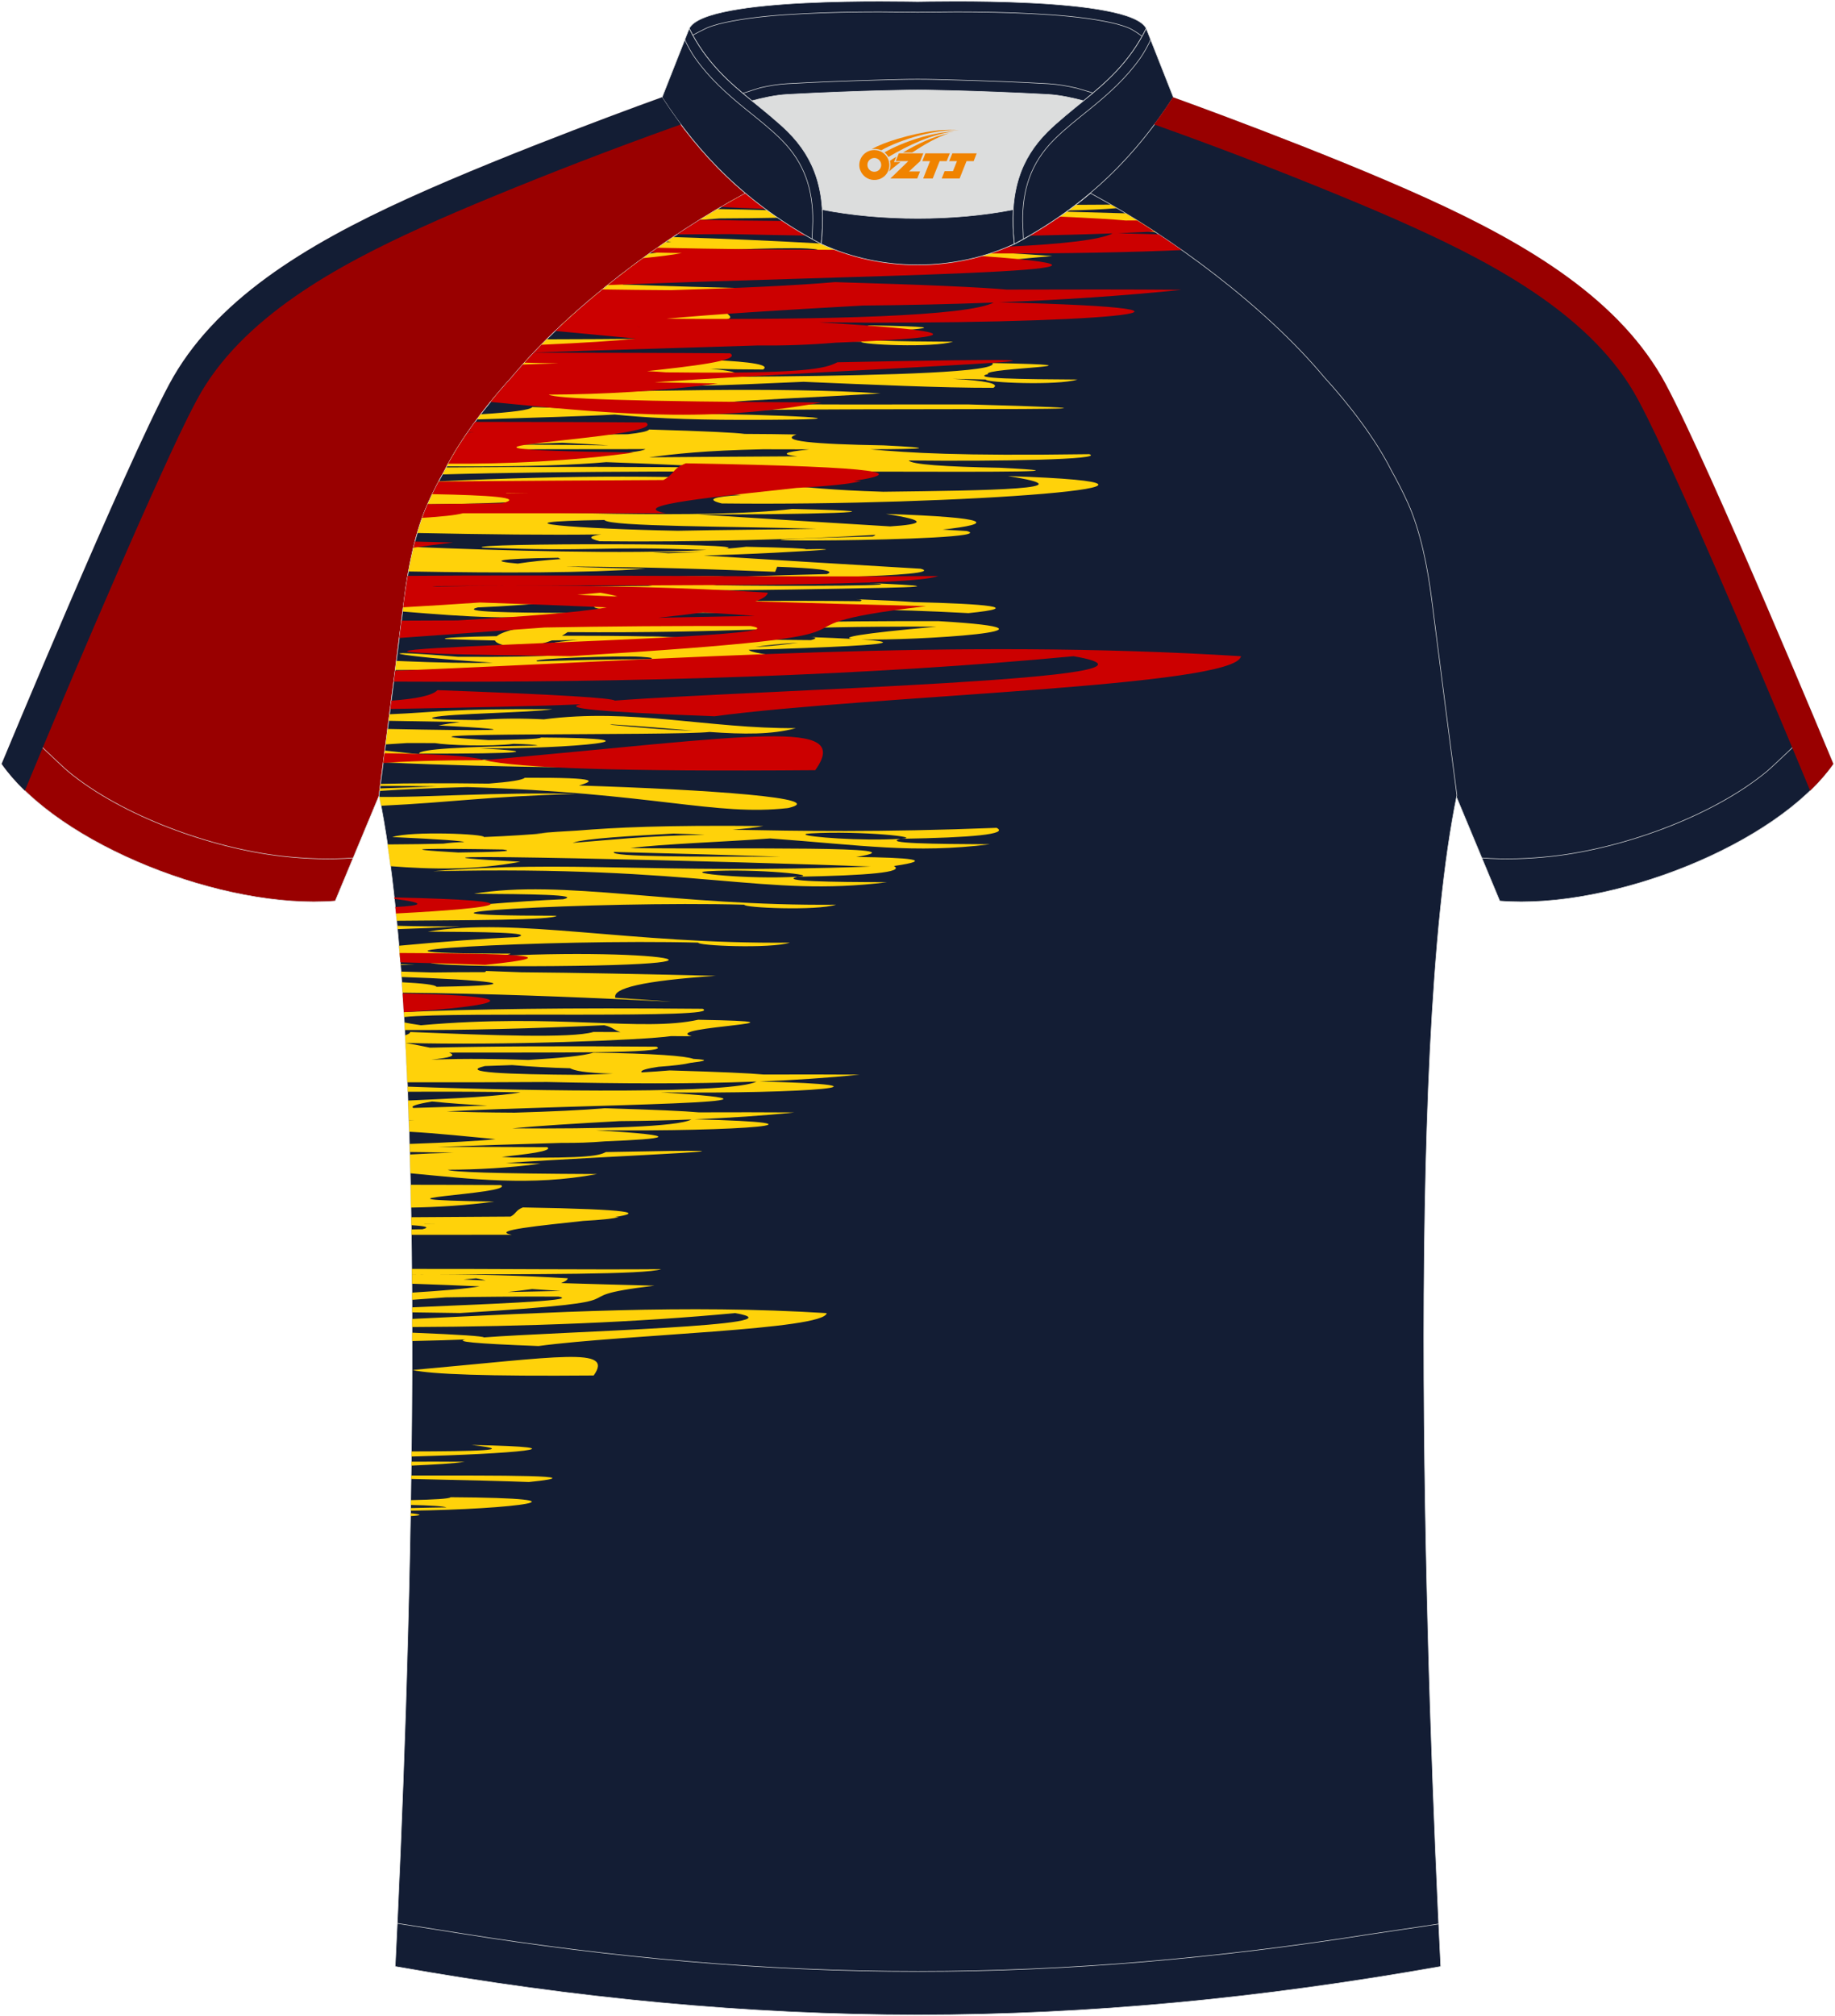
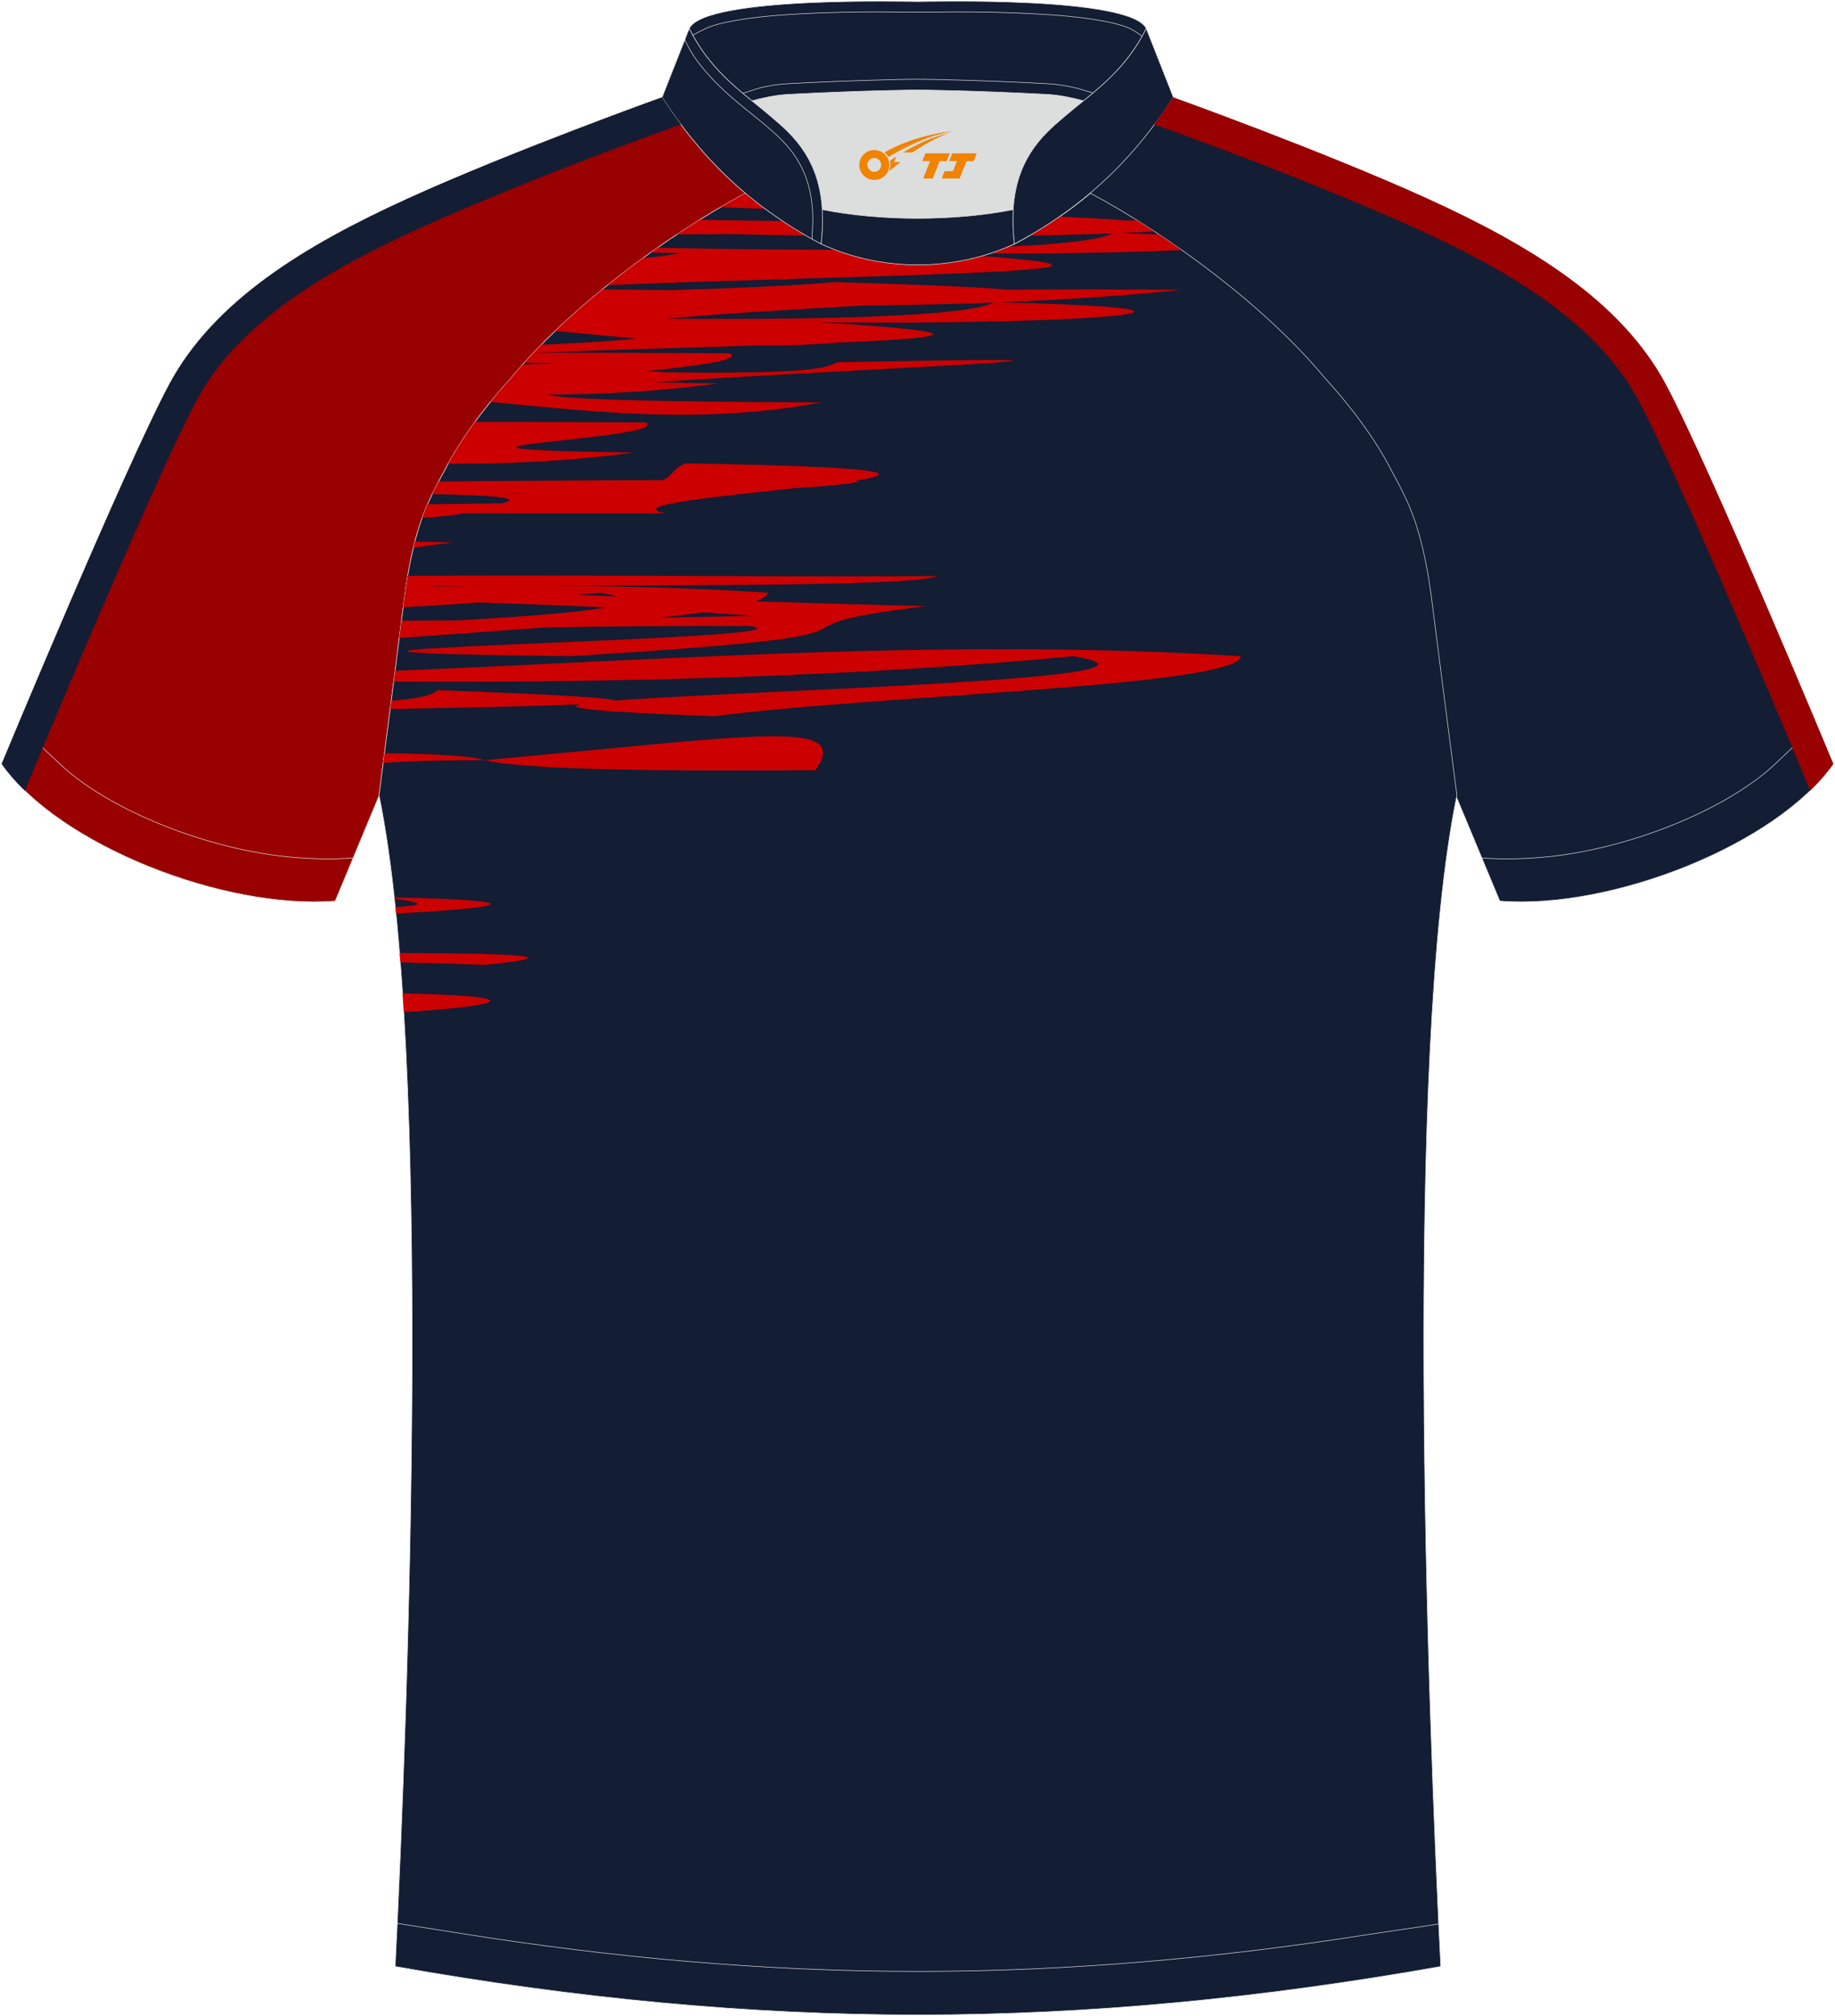
<svg xmlns="http://www.w3.org/2000/svg" version="1.1" id="图层_1" x="0px" y="0px" width="375.2px" height="412px" viewBox="0 0 375.2 412" enable-background="new 0 0 375.2 412" xml:space="preserve">
  <g>
    <path fill-rule="evenodd" clip-rule="evenodd" fill="#990000" stroke="#DCDDDD" stroke-width="0.118" stroke-miterlimit="22.926" d="   M152.44,39.5c-7.1-5.98-12.51-12.6-17.06-19.62c0,0-30.75,11.04-51.98,20.69c-21.23,9.65-39.7,20.96-48.81,38   c-9.12,17.04-34.25,77.54-34.25,77.54c11.61,16.54,45.44,29.85,68.2,28.01l8.95-21.48c0,0,3.82-29.36,5.14-39.97   c0.85-6.8,2.32-14.11,4.86-19.76c1.01-2.26,2.16-4.5,3.41-6.73c3.28-6.54,8.81-13.72,13.75-19.1   C116.58,62.77,136.01,48.28,152.44,39.5z" />
    <path fill-rule="evenodd" clip-rule="evenodd" fill="none" stroke="#DCDDDD" stroke-width="0.118" stroke-miterlimit="22.926" stroke-dasharray="1309.533,654.709" d="   M3.74,147.98c1.02,1.06,9.02,8.7,10.23,9.69c11,9.08,29.17,15.65,43.73,17.3c4.83,0.54,9.88,0.72,14.51,0.35" />
    <path fill-rule="evenodd" clip-rule="evenodd" fill="#131D34" stroke="#DCDDDD" stroke-width="0.118" stroke-miterlimit="22.926" d="   M222.76,39.5c7.1-5.98,12.51-12.6,17.06-19.62c0,0,30.75,11.04,51.98,20.69c21.23,9.65,39.7,20.96,48.81,38   c9.12,17.04,34.25,77.54,34.25,77.54c-11.61,16.54-45.44,29.85-68.2,28.01l-8.95-21.48c0,0-3.82-29.36-5.14-39.97   c-0.85-6.8-2.32-14.11-4.86-19.76c-1.01-2.26-2.16-4.5-3.41-6.73c-3.27-6.54-8.81-13.72-13.75-19.1   C258.62,62.77,239.19,48.28,222.76,39.5z" />
    <path fill-rule="evenodd" clip-rule="evenodd" fill="#131D34" stroke="#DCDDDD" stroke-width="0.118" stroke-miterlimit="22.926" d="   M292.76,122.67c1.28,10.22,4.87,37.86,5.13,39.85c-10.9,52.76-6,185.61-3.31,239.33c-36.96,6.55-71.92,9.87-106.89,9.9   c-34.96-0.04-69.93-3.35-106.88-9.9c2.69-53.72,7.59-186.57-3.31-239.33c0.26-1.99,3.85-29.63,5.13-39.85   c0.85-6.81,2.32-14.11,4.86-19.76c1.01-2.26,2.15-4.5,3.41-6.73c3.27-6.54,8.81-13.72,13.75-19.1   c11.93-14.32,31.36-28.81,47.79-37.59c3.96,3.33,8.45,6.45,13.61,9.33l1.87,1.01c6.12,2.84,13.02,4.26,19.79,4.27   c6.76-0.02,13.67-1.44,19.79-4.27l1.87-1.01c5.16-2.88,9.64-6.01,13.6-9.33c16.43,8.78,35.86,23.26,47.79,37.59   c4.94,5.38,10.48,12.56,13.75,19.1c1.25,2.23,2.4,4.47,3.41,6.73C290.44,108.56,291.91,115.87,292.76,122.67z" />
    <g>
-       <path fill-rule="evenodd" clip-rule="evenodd" fill="#FFD20A" d="M158.91,115.82l-0.41,1.03c-12.16-0.49-24.51-0.96-42.79-1.09    c4.98,0.22,10.78,0.39,16.3,0.46c-12.38,0.88-28.48,0.9-48.49,0.56c0.3-1.69,0.65-3.37,1.05-5.01    c17.37,0.73,43.22,1.51,59.91,0.62c-22.57-0.88-22.57,0.45-45.87-0.51c-3.14-0.9,57.06-0.96,49.77,0.26    c1.51-0.12,2.91-0.25,4.19-0.41c8.54,0.18,12.05,0.35,12.23,0.51c6.33-0.11,6.2,0.07-6.39,0.71c-5.02,0.26-10.04,0.44-14.52,0.57    c14.5,0.91,29.29,1.81,44.36,2.7c6.36,1.64-32.6,2.15-37.53,1.87c1.06,0.33-1,0.87-4.93,1.49c14.98,0.26,45.01,0.14,30.55-0.49    c13.95,0.59,16,0.86-0.45,1.12c0.95-0.01-24.53,0.55-37.7,0.41c-12.08,1.49-29.88,3.08-40.51,3.51    c-3.82,0.95,6.89,1.06,18.29,1.12c-9.63,1.61-20.54,0.79-33.62-0.28l0.24-1.9c26.66-0.43,50.77-2.29,16.43-2.29    c0.85-0.97,19.17-0.91,33.49-1.06c1.15-0.15,2.82-0.33,5.12-0.53c-1.09-0.52-9.8-0.6-18.96-0.66c19.84-0.9,29.12-0.95,31.62-0.55    c0.67-0.14,5.94-0.36,18.77-0.66C171.22,116.52,166.44,116.09,158.91,115.82L158.91,115.82z M112.93,144.93    c-4.46,0.73-21.11,0.86-24.25,1.65c-1.58,0.4,2.75,0.53,9,0.57c4.61-0.38,9.09-0.37,13.51-0.15c17.98-2.34,33.69,1.92,51.53,1.8    c-4.9,1.34-10.65,1.27-17.65,0.78c-6.71,0.81-75.23-0.02-45.17,1.66c5.88-0.07,10.51-0.2,10.71-0.53    c27.71,0.15,6.23,2.42-12.68,2.2c12.9,0.68,9.82,1.12-12.23,1.1c-0.14-0.95,9.34-1.43,24.25-1.65c-0.45-0.17-2.25-0.29-4.92-0.36    c-4.74,0.61-13.64,0.29-16.1-0.15l-5.69-0.01c-1.57,0.09-3.01,0.18-4.39,0.28l0.41-3.16c19.93,0.4,31.57,0.4,10.38-0.72    c1.49-0.28,2.96-0.51,4.41-0.69c-5.26-0.1-10.37-0.19-14.58-0.25l0.17-1.34C89.45,145.55,91.54,144.79,112.93,144.93    L112.93,144.93z M78.69,153.38l-0.31,2.41c23.86,1.1,54.36,1.43,63.09,0.4C110.74,156.62,92.04,154.89,78.69,153.38L78.69,153.38z     M125.16,148.04l-0.46,0.05c5.55,0.54,11.15,1.07,16.94,1.22C136.75,148.91,131.3,148.39,125.16,148.04L125.16,148.04z     M107.3,158.93c16.62-0.06,13.59,0.78,11.09,1.59c26.53,0.83,51.62,2.6,42.72,4.61c-14.93,1.69-27.35-3.13-65.6-4.29    c-7.17,0.21-13.13,0.47-17.89,0.79l0.07-0.52c4.03-0.13,7.95-0.26,11.54-0.41c-3.61-0.07-7.43-0.1-11.48-0.09l0.05-0.42    c5.89-0.16,13.66-0.17,22.11-0.06C104.11,159.8,106.86,159.42,107.3,158.93L107.3,158.93z M77.57,162.85    c0.12,0.59,0.24,1.19,0.36,1.81c15.09-0.73,21.1-1.88,39.83-2.42C101.25,161.84,86.72,162.99,77.57,162.85L77.57,162.85z     M99.15,198.65c0.2-0.12,0.35-0.23,0.02-0.24c2.99,0.1,5.42,0.19,7.36,0.27c11.67,0.09,24.93,0.38,39.84,0.73    c-14.97,1.01-21.18,2.55-20.55,4.49c31.49,2.16-8.8-0.76-43.5-1.04c-0.05-0.72-0.1-1.43-0.15-2.14c4.11,0.21,6.83,0.5,7.07,0.93    c21.79-0.33,9.27-1.46-7.15-2l-0.08-1.11c1.94,0.06,4.12,0.12,6.3,0.18C91.73,198.68,95.35,198.65,99.15,198.65L99.15,198.65z     M91.08,130.58c3.98,0.16,7.27,0.25,10.12,0.3c0.57,1.33,6.56,1.94,11.65-0.01c1.77-0.03,3.48-0.06,5.31-0.09    c-11.1,0.9-5.99,1.73,6.71,2.05c-4.66,0.81-11.04,1.52-31.26,1.39c-19.64-1.69-13.51-0.12,7.17,1.2    c-4.99,0.1-10.22,0.05-19.73-0.36l-0.24,1.87c15.27-0.02,24.61-0.41,35.03-0.73c6.47,0.26,13.66,0.46,21.43,0.54    c-24.93,2.74,15.95,1.69,21.92-0.07c2.79-0.05,5.62-0.12,8.49-0.2c-0.6-1.78-14.25-2.69-14.56-3.69c3.76-0.09,7.63-0.2,11.52-0.36    c13.2-0.51,21.45-1.08,11.5-1.75c10.28,0.3,47.03-1.91,15.78-3.74c-51.1-0.11-38.48,1.87-74.97,0c-9.66,0.79-14.1,2.01-15.38,3.07    C94.78,130.12,90.15,130.31,91.08,130.58L91.08,130.58z M114.91,129.91c0.39-0.22,0.77-0.46,1.14-0.73    c35.33,0.24,41.86-1.28,75.42-1.12c-16.15,1.45-19.57,2.22-17.15,2.51c-2.24-0.13-5.13-0.25-8.77-0.39    c1.56,0.06,1.47,0.32,0.24,0.63c-11.17-0.15-18.77-0.07-24.2,0.13c-0.17-0.05-0.36-0.1-0.55-0.15c1.37-0.27-0.53-0.47-4.26-0.61    c-1.24-0.09-2.7-0.14-4.44-0.13C127.42,129.95,121.11,129.9,114.91,129.91L114.91,129.91z M96.41,295.28    c24.71,0.47,8.12,1.83-12.28,2.36l0.01-1.04C96.95,296.57,106.39,296.39,96.41,295.28L96.41,295.28z M95.02,298.72    c-2.08,0.34-6.27,0.57-10.92,0.78l0.01-0.8C87.25,298.68,90.84,298.69,95.02,298.72L95.02,298.72z M84.07,301.52    c17.61,0.01,38.46-0.13,24.08,1.33c-3.52-0.15-13.16-0.39-24.09-0.63L84.07,301.52L84.07,301.52z M91.28,308.03    c-0.63-0.25-3.33-0.4-7.29-0.49l0.02-0.99c4.67-0.1,7.92-0.27,8.11-0.59c31,0.18,12.94,2.47-8.15,2.75l0.01-0.54    C86.27,308.11,88.71,308.07,91.28,308.03L91.28,308.03z M83.95,309.23c2.4,0.24,2.44,0.44-0.01,0.58L83.95,309.23L83.95,309.23z     M109.89,135.14c-2.38-0.55,16.7-1.2,21.2-0.92c2.34,0.15,2.66,0.31,1.73,0.46C121.9,134.77,115.12,134.97,109.89,135.14    L109.89,135.14z M154.43,132.23c1.45-0.28,4.22-0.58,8.79-0.91C161.01,131.66,157.9,132.01,154.43,132.23L154.43,132.23z     M180.65,91.01c11.52,0.57,8.39,0.76-2.72,0.81c8.24,0.72,17.56,1.37,44.8,0.99c3.28,1.09-18.35,1.5-36.92,1.29    c0.6,0.81,7.31,1.28,18.72,1.49c34.96,1.75-64.9-0.1-114.05,1.36l0.42-0.75c0.11-0.22,0.23-0.45,0.35-0.68    c20.01-0.17,42.96-0.16,57.06,0.07c-5.98-0.4-14.65-0.81-24.34-1.15c-6.41,0.56-15.51,0.96-32.61,0.86    c0.27-0.51,0.55-1.02,0.84-1.53l0.84-0.02l-0.82-0.01c0.3-0.53,0.61-1.05,0.93-1.58c0.07,0.03,0.16,0.06,0.27,0.09    c-1.22,0.71,4.02,1.05,12.71,1.19c12.65-0.31,24.25-0.68,25.85-1.66c-12.7-0.01-26.14,0.02-38.68,0.13    c0.32-0.52,0.64-1.03,0.98-1.55c3.38-0.1,6.78-0.21,10.11-0.32c-3.11-0.12-6.35-0.23-9.68-0.33c0.17-0.26,0.35-0.52,0.53-0.78    c10.02-0.01,21.79-0.11,33.1-0.19c2.56-0.28,4.15-0.6,4.38-0.97c11.68,0.34,17.61,0.64,19.56,0.9c3.95,0.02,7.52,0.05,10.55,0.12    C159.23,90.09,166.14,90.77,180.65,91.01L180.65,91.01z M165.51,91.83c-2.97,0-6.16-0.01-9.52-0.02    c-12.29,0.27-17.87,0.95-23.29,1.64c10-0.06,20.65-0.16,30.35-0.2C159.78,92.88,159.84,92.41,165.51,91.83L165.51,91.83z     M105.47,90.85c7.15,0.03,13.68,0.08,18.96,0.16c-2.66-0.18-5.86-0.36-9.43-0.53C111.61,90.6,108.37,90.72,105.47,90.85    L105.47,90.85z M98.31,84.66c6.05-0.39,10.15-0.86,10.53-1.48c3.4,0.1,6.31,0.2,8.79,0.29c-2.14-0.51-2.65-0.93-1.97-1.05    c0.57-0.09,1.11-0.17,1.63-0.24c-5.27-0.19-11.02-0.28-16.83-0.23c0.36-0.44,0.73-0.88,1.09-1.31c29.32-0.81,58.13-1.58,78.5-0.25    c-27.06,1.65-60.79,2.4,17.84,2.25c66.57,1.83-57.09,0.13-58.33,1.89c-2.9,0-5.14,0.04-6.06,0.15c1.82-0.22,4-0.41,6.42-0.58    c0.59,0.15,0.96,0.29,1.09,0.43c15.24,0.09,44.16,1.27,10.78,1.27c-11.88,0-20.35-0.48-26.11-1.09c-5.58,0.34-17.01,0.65-28.14,1    C97.78,85.35,98.04,85,98.31,84.66L98.31,84.66z M220.32,77.56c-11.4-0.07-22.11-0.18-18.29-1.12c-1.4-1.26,27.94-1.74,0.9-2.25    c1.28,1.84-21.19,2.49-43.64,2.73c-3.64,0.02-7.47,0.05-11.51,0.09c4.53-0.6,2.64-1.18-2.56-1.66c3.87,0.1,7.52,0.16,10.8,0.16    c3.01-1.89-14.88-2.53-47.96-2.31l-0.61,0.67l2.16,0.08l-2.22-0.02c-0.25,0.28-0.5,0.55-0.74,0.83    c22.1,0.63-23.28,5.18,21.49,4.49c-0.85-0.56-0.78-0.98,0.05-1.29c7.12,1.52,19.97,0.74,36.1,0.06    c13.51,0.57,28.11,1.25,38.83,1.23c1.37-0.86-1.58-1.46-8.32-1.84c2.24,0.03,4.5,0.07,6.78,0.15    C201.27,78.18,216.25,78.84,220.32,77.56L220.32,77.56z M156.23,59c5.08,0.98,3.64,1.56-1.79,1.89c1.6,0.07,2.88,0.13,3.77,0.19    c-27.66,3.02,18.38,4.85-43.53,5.48c1.06-0.99,2.14-1.98,3.25-2.95c6.02-0.18,12.82-0.56,21.09-1.4c0.71-0.42-0.78-0.71-3.88-0.9    c-4.54,0.02-9.47,0.02-14.56,0c0.48-0.41,0.97-0.81,1.45-1.22c1.67,0.03,3.32,0.06,4.93,0.09c3.47-0.01,6.87-0.03,10.08-0.05    c-3.8-0.3-8.15-0.57-12.94-0.81c-0.39,0.03-0.8,0.06-1.23,0.08c0.76-0.62,1.52-1.24,2.29-1.85c1.1,0.22,1.86,0.42,2.31,0.6    C136.34,58.47,146.09,58.75,156.23,59L156.23,59z M132.74,51.84c2.61-0.33,4.44-0.68,5.43-1.02c-1.43,0.06-2.85,0.12-4.26,0.19    c0.74-0.52,1.48-1.04,2.23-1.55l1.14,0c-0.27-0.06-0.57-0.11-0.9-0.16c0.42-0.29,0.84-0.57,1.26-0.85    c10.24,0.31,20.35,0.75,30.11,1.31l0.17,0.09c2.74,1.27,5.64,2.26,8.61,2.96c-1.97,0.19-2.27,0.4,0.71,0.58    c0.59,0.04,1.44,0.06,2.46,0.06c2.65,0.44,5.34,0.67,8.01,0.67c5.25-0.01,10.6-0.87,15.59-2.59c4.03,0.25,7.99,0.51,11.87,0.79    c-10.28,0.9-20.29,1.83-20.1,3.37c-36.81,1.18-36.62,0.31-68.4,0.68c0.4-0.31,0.81-0.63,1.22-0.94    c9.16-0.21,17.02-0.53,23.41-0.93c-10,0.25-16.53,0.3-22.57,0.29c0.4-0.3,0.8-0.6,1.2-0.9c4,0.32,10,0.54,15.03,0.25    c3.26-0.19-0.64-0.79-6.43-1.08c-1.58,0.14-4.51,0.29-8.07,0.45C131.2,52.95,131.97,52.39,132.74,51.84L132.74,51.84z     M164.64,53.32c2.72-0.36,4.51-0.74,5.3-1.11C167.57,52.54,165.7,52.91,164.64,53.32L164.64,53.32z M158.04,54.51    c-5.31,0.31,8.37,1.7,18.29,1.12C181.63,55.32,167.96,53.94,158.04,54.51L158.04,54.51z M151.05,40.26    c0.68-0.05,1.38-0.1,2.11-0.16c0.65,0.53,1.3,1.05,1.98,1.57c-2.21-0.02-4.4-0.03-6.56-0.03    C149.4,41.17,150.23,40.71,151.05,40.26L151.05,40.26z M220.02,41.86c2.18,0,4.55-0.02,7.1-0.04c0.41,0.24,0.83,0.48,1.25,0.72    c-2.94,0.25-6.25,0.39-9.87,0.46C219.01,42.62,219.52,42.24,220.02,41.86L220.02,41.86z M218.13,43.26    c3.89,0.11,7.9,0.23,12.04,0.34c2.03,1.23,4.09,2.52,6.15,3.88c-5.72-0.75-12.86-1.6-20.87-2.36    C216.36,44.51,217.25,43.89,218.13,43.26L218.13,43.26z M146.72,42.72c3.66,0.06,7.13,0.14,10.12,0.23    c0.72,0.52,1.45,1.04,2.19,1.55c-3.42,0.08-7.62,0.11-11.93,0.14l-4.06,0.31C144.28,44.18,145.5,43.44,146.72,42.72L146.72,42.72z     M158.31,99.02c2.02-0.21,3.99-0.42,5.95-0.64c-27.07-1.29-46.53-1.3-74.54-0.02l-0.25,0.47c7.94,0.3,17.49,0.73,29.13,0.14    c1.23,0.77-2.23,1.24-8.04,1.58c-7.11,0.02-14.99-0.01-21.97,0.02c-0.38,0.78-0.75,1.56-1.1,2.35l-0.06,0.13    c16.33-0.11,23.36-0.79,29.34-1.52c14.72-0.36,24.95-0.99,33.42-1.72c-4.25,0.56-3.03,1.01,1.28,1.35    c-5.26,0.33-7.43,0.85-3.88,1.72c48.16,0.55,107.84-3.96,58.48-5.59c17.14,2.64-3.74,2.95-25.47,3.2    C169.93,100.18,165.05,99.54,158.31,99.02L158.31,99.02z M130.29,100.07c-0.63,0.07-1.44,0.13-2.39,0.18    C128.66,100.19,129.45,100.13,130.29,100.07L130.29,100.07z M181.12,105.02c22.05,0.73,22.33,2.03,11.61,3.2l4.93,0.29    c9.07,2.33-74,2.38-19.19,1.12c0.31-0.12,0.47-0.23,0.51-0.33c-15.29,0.92-36.77,1.53-56.35,1.31c-2.57-0.63-2.14-1.08,0.28-1.4    c-10.73,0.15-23.24,0-37.59-0.29c0.38-1.32,0.81-2.6,1.27-3.83c0.42-0.35,0.56-0.72,0.44-1.1l0,0l0.1-0.24    c19.32,0.88,57.93,2.33,74.86,0.26c28.61,0.59,0.72,1.17-19.2,1.12c12.85,0.82,25.92,1.64,39.23,2.44    C188.62,107.15,190.13,106.4,181.12,105.02L181.12,105.02z M138.56,108.46c8.74-0.18,19.34-0.24,28.43-0.4    c-16.05-0.51-42.59-0.41-43.4-1.8C98.42,106.64,119.03,108.1,138.56,108.46L138.56,108.46z M105.86,115.17    c2.63-0.4,5.57-0.71,8.82-0.93c-0.28-0.08-0.46-0.17-0.52-0.26C100.74,114.18,100.35,114.69,105.86,115.17L105.86,115.17z     M143.43,112.83c-3.38,0.02-6.83,0.03-10.07,0.02l3.26,0.21c0.93-0.03,1.93-0.07,3.02-0.11L143.43,112.83L143.43,112.83z     M164.88,170.49l-0.22,0.04c0.3,0.49,11.19,1.37,19.47,0.89c5.31-0.31-8.37-1.69-18.29-1.12c-0.74,0.04-1.11,0.11-1.18,0.18    L164.88,170.49L164.88,170.49z M157.48,171.34c-8.99,0.69-22.2,1.12-28.58,1.97c21.14,0.27,60.96-0.55,46.17,1.81    c10.72,0.14,16.52,0.57,7.71,1.85c2.24,1.27-5.21,1.93-19.74,2.2c-3.83,0.95,6.88,1.06,18.29,1.12    c-25.36,3.13-37.34-3.52-92.8-2.25c28.12-2.32,44.41,0.59,89.46-0.95c-22.31-0.93-114.64-3.25-71.61-0.99    c-9.32,1.75-17.97,1.57-26.52,0.91c-0.2-1.52-0.4-3-0.62-4.45c4.54-0.03,8.56-0.08,11.4-0.16c1.18-0.17,2.66-0.28,4.26-0.33    c-0.29-0.22-4.5-0.55-14.7-1.02c4.07-1.28,19.04-0.62,18.74,0c5.31-0.21,9.24-0.49,12.92-0.8c-0.74,0.01-1.49,0.03-2.25,0.05    c2.94-0.24,5.75-0.43,8.48-0.57c7.75-0.62,17.09-1.13,38-0.93c-1.44,0.29-3.66,0.54-6.31,0.76c13.73,0.26,29.92,0.56,54-0.39    c2.52,1.3-4.94,2-19.65,2.24c-3.82,0.95,6.89,1.06,18.29,1.12C186.79,174.48,176.24,172.7,157.48,171.34L157.48,171.34z     M125.54,174.1c-1.02,1.04,17.09,0.96,33.93,0.96C150.18,174.75,137.63,174.4,125.54,174.1L125.54,174.1z M93.71,174.21    c7.46-0.09,12.01-0.25,9.13-0.61C87.47,173.34,79.54,173.4,93.71,174.21L93.71,174.21z M117.11,172.23    c8.27-0.61,13.86-1.37,27.01-1.66c-2.03-0.09-4.15-0.16-6.37-0.23c-8.8,0.49-17.74,0.97-20.5,1.84    C117.19,172.2,117.16,172.21,117.11,172.23L117.11,172.23z M83.44,224.9c9.78-0.43,18.89-0.9,23.01-1.67    c-5.9-0.15-14.04-0.16-23.08-0.13l-0.04-1.05c28.29,1.02,66.6,1.45,71.35-1.03c-13.36,0.51-27.74,0.43-42.83,0.09    c-9.54,0.06-19.46,0.08-28.56,0.06c-0.14-3.25-0.29-6.46-0.46-9.59c0.7-0.25,1.08-0.48,1.02-0.7c16.41,0.68,32.98,1.34,37.49,0    c2.05,0,3.89,0.01,5.53,0.02c-1.49-0.44-1.48-0.96-3.32-1.39c-15.28,0.7-28.01,1.02-40.78,0.97l-0.09-1.54    c0.82,0.17,1.93,0.36,3.39,0.57c27.99-2.49,45.16,1.41,56.68-1.12c27.63,0.48-7.97,1.43-1.36,3.37c-1.55,0-2.93-0.01-4.17-0.03    c-5.89,0.84-34.64,1.93-54.27,1.4c1.98,0.36,3.62,0.67,4.97,0.96c12.02-0.27,26.98-0.37,46.29-0.2c3.5,1.48-22.76,1.14-42.4,1.21    c1.63,0.64,0.24,1.04-3.63,1.44c7.47-0.27,14.03-0.13,19.84,0.06c6.4-0.38,11.44-0.84,13.29-1.49    c12.75,0.17,18.88,0.69,20.45,1.27c3.66,0.21,2.26,0.47-0.56,0.81c-1.22,0.31-3.53,0.6-6.57,0.81c-2.21,0.33-3.83,0.71-3.44,1.14    c2.14-0.12,4.07-0.25,5.75-0.4c10.4,0.3,16.47,0.58,19.22,0.84c7-0.02,13.73-0.03,19.58,0.02c-6.48,0.67-13.31,1.12-20.42,1.4    c30.72,0.74,9.96,2.56-20.19,2.23c37.32,2.27-16.21,2.45-43.8,3.88c3.6,0.15,8.4,0.23,13.92,0.26c7.5-0.22,13.84-0.51,18.37-0.9    c10.4,0.3,16.47,0.58,19.22,0.84c7-0.02,13.74-0.03,19.59,0.02c-6.49,0.67-13.31,1.12-20.42,1.4c30.72,0.74,9.95,2.56-20.19,2.23    c18.96,1.15,14.47,1.77,1.85,2.28c-2.97,0.25-5.88,0.34-8.76,0.31c-7.83,0.25-16.95,0.5-25.33,0.8c7.57,0.02,15.4,0.02,22.31,0.07    c1.36,0.83-4.6,1.48-9.29,1.99c0.76,0.04,1.46,0.08,2.11,0.13c15.86,0.2,17.86-0.44,19.19-1.12c44.8-0.88,2.05,0.7-20.47,2.23    c1.85,0.05,4.19,0.1,7.1,0.14c-6.35,0.88-13.07,1.23-18.95,1.25c0.76,0.45,9.1,0.79,30.51,0.88c-13.56,2.53-25.69,1.01-38.18-0.16    c-0.03-1.29-0.06-2.57-0.1-3.84c2.4-0.15,5.34-0.27,8.87-0.36c-2.82-0.07-5.8-0.12-8.88-0.15l-0.05-1.65    c7.8-0.28,14.5-0.6,17.56-0.98c-5.82-0.53-11.64-1.18-17.63-1.51l-0.08-2.33l1.23-0.04l-1.23,0    C83.54,227.57,83.49,226.23,83.44,224.9L83.44,224.9z M82.57,206.82l0.06,1.01c10.57-1.16,66.02,0.43,61.03-1.68    C115.5,205.9,96.59,206.21,82.57,206.82L82.57,206.82z M83.95,242.11c0.03,1.55,0.06,3.1,0.09,4.66    c5.4-0.08,11.36-0.45,17.03-1.23c-31.77-0.46,4.52-1.45,1.36-3.37C96.68,242.13,90.29,242.12,83.95,242.11L83.95,242.11z     M84.07,248.74c6.92-0.05,13.86-0.1,20.32-0.13c1.19-0.6,0.99-1.28,2.52-1.87c23.28,0.4,24.38,1.12,18.8,1.96l0.81,0.02    c-1.15,0.32-3.68,0.58-7.24,0.77c-8.53,0.94-19.25,1.96-14.62,2.84H84.13l-0.01-1.09l2.25-0.04c1.7-0.42,0.54-0.67-2.26-0.83    L84.07,248.74L84.07,248.74z M104.77,230.58c18.12,0.13,33.68-0.29,36.6-1.81c-4.75,0.18-9.64,0.29-14.64,0.33    C118.11,229.57,109.53,230.1,104.77,230.58L104.77,230.58z M101.86,231.51c-0.14-0.03-0.29-0.05-0.46-0.07    C101.53,231.46,101.68,231.49,101.86,231.51L101.86,231.51z M84.21,259.3c16.19-0.03,36.2,0.18,50.96,0.06    c-3.06,1.12-26.71,1.01-47.37,1.08c9.31-0.03,18.7,0.19,28.29,0.78c-0.06,0.35-0.55,0.68-1.39,0.98    c6.12,0.19,12.54,0.36,19.12,0.53c-21.98,2.6,2.82,2.99-39.74,5.59c-4-0.05-7.23-0.09-9.81-0.14l0-1.02    c12.8-0.59,34.99-1.32,29.92-2.2c-8.34-0.03-16.05,0.03-23.07,0.16c-2.25,0.17-4.55,0.33-6.86,0.5l-0.01-1.47    c6.07-0.38,11.15-0.8,13.82-1.28c-4.33-0.19-8.96-0.37-13.83-0.54l-0.01-1.87c0.97-0.01,1.94-0.02,2.91-0.02l-2.91,0.01    L84.21,259.3L84.21,259.3z M84.26,269.52l0,1.66c23.39-0.09,46.2-0.97,66.04-2.85c15.02,2.56-35.86,3.78-51.34,4.97    c-0.27-0.25-4.56-0.56-14.69-0.97l0,1.71c4.52-0.1,8.31-0.2,10.91-0.32c-2.1,0.41,1.46,0.84,14.93,1.34    c17.61-2.36,58.37-3.3,58.93-6.72C140.07,266.53,112.92,268.19,84.26,269.52L84.26,269.52z M94.77,261.46    c1.47,0.07,2.98,0.13,4.53,0.2c-0.45-0.14-1.08-0.28-1.95-0.43C96.49,261.3,95.63,261.38,94.77,261.46L94.77,261.46z     M103.81,264.03c3.34-0.06,6.93-0.13,10.83-0.22c-1.82-0.13-3.77-0.26-5.83-0.39C107.31,263.63,105.63,263.83,103.81,264.03    L103.81,264.03z M84.26,279.93c0.03,0.01,0.07,0.02,0.1,0.03c30.07-2.69,41.27-4.78,37.03,1.12c-21.86,0.18-33.25-0.24-37.03-1.12    h-0.1V279.93L84.26,279.93z M99.66,225.91c-3.74-0.16-7.57-0.43-11.31-0.82c-3.4,0.57-4.5,1-3.82,1.32    C89.71,226.26,94.96,226.09,99.66,225.91L99.66,225.91z M125.36,219.41c-6.12-0.18-7.82-0.62-8.81-1.11    c-3.85-0.1-7.86-0.31-11.82-0.65c-1.9,0.07-3.76,0.14-5.59,0.2c-5.38,1.29,4.37,1.7,19.48,1.8    C120.99,219.57,123.25,219.5,125.36,219.41L125.36,219.41z M81.89,197.07l2.86,0.02l-2.85,0.13L81.89,197.07L81.89,197.07z     M81.59,193.26c8.78-0.82,17.76-1.5,24.16-1.76c3.83-0.95-6.89-1.06-18.29-1.12c18.15-3.04,40.89,2.58,74.06,2.25    c-4.07,1.28-19.06,0.62-18.74,0c-30.31-0.81-82.42,2.22-38.39,2.25c-0.65,0.74-11.26,0.87-22.59,0.95    C81.73,194.95,81.66,194.1,81.59,193.26L81.59,193.26z M144.76,178.04c-5.32,0.31,8.37,1.7,18.29,1.12    C168.36,178.86,154.69,177.47,144.76,178.04L144.76,178.04z M89.71,196.33c-6.76,0.73,7.98,1.17,18.29,1.12    C166.03,197.3,123.74,192.72,89.71,196.33L89.71,196.33z M86.81,250.06c0,0.01,0,0.02,0,0.03c0.99-0.01,1.92-0.02,2.8-0.03    L86.81,250.06L86.81,250.06z M81.22,189.19l0.06,0.68c3.69-0.12,7.96-0.29,12.91-0.52C89.41,189.32,84.74,189.29,81.22,189.19    L81.22,189.19z M80.96,186.54l0.16,1.62c14.2-0.14,31.87-0.08,32.7-1.03c-44.03-0.02,8.08-3.06,38.39-2.25    c-0.31,0.62,14.67,1.28,18.74,0c-33.17,0.31-55.91-5.28-74.06-2.24c11.4,0.07,22.12,0.18,18.29,1.12    C106.28,184.12,92.35,185.29,80.96,186.54L80.96,186.54z M149.49,122.85c-2.33-0.44-5.94-0.7-11.99-0.41    c-37.61,1.83-2.15,3.76,36.58,2.25l3.03-0.12c5.56,0.06,12.22,0.26,20.91,0.72c11.72-1.17,3.46-1.9-11.17-2.25    c-2.39-0.19-6.24-0.38-11.87-0.59c1.17,0.05,1.41,0.2,0.94,0.41C167.36,122.76,157.95,122.76,149.49,122.85L149.49,122.85z     M145.84,51.9c5.06,0.31,28.65-0.55,19.19-1.12C159.97,50.47,136.38,51.33,145.84,51.9L145.84,51.9z M194.85,69.83    c-11.4-0.07-22.11-0.18-18.3-1.1c-1.4-1.25,27.95-1.76,0.9-2.25c1.71,2.47-39.29,2.8-65.66,2.86c-0.56,0.56-1.12,1.12-1.66,1.68    c14.32,0.57,38.58-2.05,65.97-1.19C175.8,70.44,190.78,71.1,194.85,69.83z" />
      <path fill-rule="evenodd" clip-rule="evenodd" fill="#CC0000" d="M80.63,183.39c30.36,0.67,21.73,2.17,0.34,3.28l-0.13-1.32    c5.52-0.29,6.54-0.8-0.18-1.67L80.63,183.39L80.63,183.39z M81.71,194.75c21.78,0.08,36.49,0.48,17.48,2.42    c-3.27-0.14-9.44-0.32-17.33-0.52L81.71,194.75L81.71,194.75z M82.32,203c27.55,0.6,19.79,2.59,0.25,3.84    C82.49,205.55,82.41,204.27,82.32,203L82.32,203z M131.48,52.75c3.2-0.31,5.89-0.65,7.92-1.03c-1.97-0.05-4.08-0.09-6.31-0.12    c0.45-0.32,0.91-0.65,1.37-0.97c12.38,0.26,24.77,0.41,36.29,0.42c5.37,2.04,11.21,3.07,16.95,3.08c4.38-0.01,8.82-0.61,13.06-1.8    c45.43,3.3-27.21,3.93-76.47,5.93c0.67-0.54,1.35-1.07,2.02-1.6l0.68-0.03l-0.61-0.03C128.06,55.28,129.76,54,131.48,52.75    L131.48,52.75z M216.7,44.27c-1.94,1.34-3.99,2.64-6.16,3.89c5.75-0.11,11.41-0.26,16.97-0.47c-2.53,1.32-10.28,2.19-21.26,2.71    c-1.22,0.52-2.47,0.98-3.75,1.4c15.73,0.03,29.46-0.26,39.1-0.7c-1.56-1.1-3.12-2.17-4.69-3.21c-2.5-0.08-5.24-0.16-8.28-0.24    c2.49-0.1,4.97-0.21,7.42-0.33c-1.19-0.78-2.37-1.54-3.55-2.27l-2.34,0.01C227.49,44.81,223.1,44.55,216.7,44.27L216.7,44.27z     M123.19,59.14c-3.37,2.75-6.61,5.59-9.63,8.49c5.5,0.5,10.95,1.06,16.41,1.55c-3.81,0.47-10.73,0.89-19.27,1.27    c-0.52,0.53-1.04,1.06-1.54,1.6c15.13-0.55,31.54-0.99,45.65-1.45c5.26,0.05,10.58-0.11,16-0.57c23.05-0.94,31.25-2.06-3.38-4.17    c55.06,0.6,92.99-2.73,36.88-4.08c13-0.51,25.46-1.33,37.31-2.56c-10.69-0.09-22.99-0.08-35.78-0.04    c-5.01-0.46-16.11-0.98-35.11-1.53c-8.26,0.71-19.85,1.24-33.55,1.64C132.15,59.26,127.45,59.21,123.19,59.14L123.19,59.14z     M109.13,72.07c13.64,0.03,27.71,0.03,40.15,0.13c2.49,1.51-8.41,2.7-16.97,3.64c1.38,0.07,2.67,0.14,3.85,0.24    c28.98,0.36,32.62-0.8,35.06-2.05c81.84-1.61,3.75,1.28-37.39,4.07c3.38,0.09,7.65,0.18,12.97,0.26    c-11.6,1.6-23.87,2.24-34.61,2.28c1.39,0.83,16.63,1.44,55.73,1.6c-24,4.49-45.56,2.01-67.63-0.1c1.45-1.79,2.93-3.49,4.35-5.04    c0.72-0.87,1.48-1.74,2.25-2.61c2.26-0.09,4.69-0.16,7.31-0.23c-2.27-0.06-4.59-0.11-6.96-0.15    C107.86,73.42,108.49,72.74,109.13,72.07L109.13,72.07z M97.14,86.21c-0.52,0.71-1.03,1.42-1.52,2.14l1.35,0.03l-1.4,0.04    c-1.45,2.11-2.79,4.24-3.92,6.33c11.47,0.1,25.11-0.5,37.92-2.27c-58.04-0.84,8.26-2.65,2.48-6.15    C121.19,86.24,109.1,86.23,97.14,86.21L97.14,86.21z M89.7,98.39c15.5-0.11,31.37-0.24,45.94-0.3c2.18-1.09,1.82-2.35,4.6-3.41    c42.53,0.74,44.53,2.05,34.34,3.59l1.48,0.03c-2.1,0.59-6.73,1.06-13.22,1.41c-15.59,1.72-35.16,3.57-26.71,5.18H94.63    c-1.46,0.39-4.34,0.69-8.31,0.93c0.35-0.96,0.72-1.9,1.11-2.79c5.33-0.05,10.51-0.1,15.25-0.19c4.72-1.17-2.63-1.64-14.3-1.86    C88.81,100.12,89.24,99.25,89.7,98.39L89.7,98.39z M136.31,65.14c8.71-0.87,24.38-1.83,40.11-2.7c9.13-0.08,18.05-0.28,26.74-0.61    C197.84,64.6,169.42,65.38,136.31,65.14L136.31,65.14z M131.01,66.85c-0.34-0.04-0.61-0.09-0.84-0.14    C130.47,66.76,130.75,66.8,131.01,66.85L131.01,66.85z M84.84,110.67l7.79,0.19c-3.22,0.38-5.88,0.73-8.1,1.07    C84.63,111.51,84.74,111.08,84.84,110.67L84.84,110.67z M83.36,117.68c31.31-0.28,76.6,0.29,108.49,0.04    c-5.6,2.05-48.8,1.85-86.53,1.96c17.01-0.05,34.16,0.34,51.67,1.43c-0.1,0.64-1,1.24-2.55,1.79c11.18,0.35,22.9,0.66,34.93,0.97    c-40.16,4.74,5.15,5.47-72.6,10.21c-98.72-1.12,53.82-3.18,36.73-6.15c-15.23-0.05-29.32,0.06-42.14,0.3    c-9.7,0.72-19.96,1.42-29.71,2.14l0.45-3.54c3.54-0.01,7.35-0.02,11.5-0.05c13.35-0.77,24.83-1.64,30.45-2.66    c-8.1-0.36-16.79-0.69-25.93-1c-5.15,0.36-10.38,0.68-15.69,0.98l0.18-1.43C82.84,121.03,83.08,119.36,83.36,117.68L83.36,117.68z     M80.8,137.07l-0.29,2.22c49.07,0.28,97.57-1.27,138.99-5.19c27.43,4.68-65.5,6.91-93.79,9.07c-0.56-0.53-10.94-1.21-36.26-2.14    c-1.04,1.12-4.45,1.79-9.43,2.15l-0.22,1.7c16.52-0.29,30.92-0.59,39.02-0.96c-3.84,0.76,2.66,1.54,27.28,2.45    c32.16-4.3,106.63-6.03,107.64-12.27C194.74,130.44,139.91,134.63,80.8,137.07L80.8,137.07z M118.05,121.55    c2.69,0.12,5.45,0.24,8.27,0.36c-0.82-0.26-1.97-0.52-3.57-0.79C121.2,121.26,119.63,121.41,118.05,121.55L118.05,121.55z     M134.56,126.24c6.09-0.11,12.66-0.24,19.79-0.39c-3.33-0.25-6.89-0.48-10.65-0.71C140.96,125.53,137.89,125.89,134.56,126.24    L134.56,126.24z M104.09,119.69c-5.43,0.02-10.74,0.04-15.79,0.08l1.04,0.08C94.25,119.77,99.17,119.71,104.09,119.69    L104.09,119.69z M78.62,153.93c10.12,0.11,17.92,0.54,20.42,1.41c54.93-4.91,75.39-8.73,67.65,2.05    c-39.93,0.32-60.73-0.44-67.65-2.05c-9.85,0.01-16.28,0.24-20.68,0.58L78.62,153.93L78.62,153.93z M156.46,42.68    c-2.97-0.09-5.99-0.21-9.03-0.38c1.69-0.99,3.36-1.92,5-2.8C153.72,40.58,155.06,41.64,156.46,42.68L156.46,42.68z M143.1,44.91    c4.96,0.12,10.66,0.2,16.89,0.24c1.54,1.02,3.15,2.02,4.83,2.99c-5.14-0.08-10.33-0.18-15.57-0.3c-3.58,0.02-7.2,0.04-10.82,0.06    C140,46.88,141.55,45.88,143.1,44.91L143.1,44.91z M103.52,100.73c0.01,0.02,0.01,0.04,0,0.06c1.8-0.01,3.5-0.03,5.11-0.06    L103.52,100.73z" />
    </g>
    <path fill-rule="evenodd" clip-rule="evenodd" fill="none" stroke="#DCDDDD" stroke-width="0.118" stroke-miterlimit="22.926" stroke-dasharray="1309.533,654.709" d="   M81.24,393.04c1.31,0.21,11.47,1.81,12.78,2.02c31.02,4.97,62.2,7.8,93.68,7.8c30.97,0,61.65-2.74,92.18-7.56   c1.81-0.29,12.47-1.83,14.28-2.14" />
    <path fill-rule="evenodd" clip-rule="evenodd" fill="none" stroke="#DCDDDD" stroke-width="0.118" stroke-miterlimit="22.926" stroke-dasharray="1309.533,654.709" d="   M371.46,147.98c-1.02,1.06-9.02,8.7-10.23,9.69c-11,9.08-29.17,15.65-43.73,17.3c-4.83,0.54-9.88,0.72-14.51,0.35" />
    <path fill-rule="evenodd" clip-rule="evenodd" fill="#DCDDDD" d="M168.13,42.84c12.06,2.37,26.97,2.37,39.04,0   c0.41-6.85,2.86-11.77,7.01-15.92c1.98-1.98,5.18-4.55,7.35-6.31c0.67-0.53,1.33-1.08,1.98-1.63c-0.29-0.07-2.98-0.9-3.28-0.97   c-1.95-0.46-3.94-0.82-5.93-0.92c-6.35-0.34-12.71-0.6-19.07-0.77c-2.52-0.07-5.07-0.15-7.59-0.15c-2.52,0-5.07,0.08-7.59,0.15   c-6.35,0.17-12.71,0.42-19.06,0.77c-1.82,0.1-3.63,0.4-5.42,0.81c-0.46,0.1-3.23,1.05-3.68,1.17c0.62,0.52,1.24,1.03,1.85,1.53   c2.45,1.94,5.16,4.11,7.38,6.33C165.27,31.07,167.72,36,168.13,42.84z" />
    <path fill-rule="evenodd" clip-rule="evenodd" fill="#131D34" stroke="#DCDDDD" stroke-width="0.118" stroke-miterlimit="22.926" d="   M140.93,5.82c3.26-6.62,44.71-5.49,46.72-5.5c2.01,0,43.46-1.13,46.72,5.5c-3.37,6.86-8.16,11.02-12.81,14.78   c-2.01-0.53-4.73-1.17-7.36-1.31c-15.4-0.82-26.56-0.91-26.56-0.91s-11.15,0.08-26.56,0.91c-2.63,0.14-5.35,0.78-7.35,1.31   C149.09,16.84,144.3,12.68,140.93,5.82z" />
    <path fill-rule="evenodd" clip-rule="evenodd" fill="none" stroke="#DCDDDD" stroke-width="0.118" stroke-miterlimit="22.926" stroke-dasharray="1309.533,654.709" d="   M233.52,7.43c-0.36-0.32-1.95-1.41-2.72-1.71c-1.56-0.65-3.35-1.06-4.99-1.37c-4.78-0.92-9.85-1.29-14.71-1.55   c-5.16-0.27-10.34-0.37-15.51-0.37c-2.65,0-5.3,0.07-7.94,0.07c-2.64,0-5.29-0.07-7.94-0.07c-5.17,0-10.35,0.1-15.51,0.37   c-4.85,0.25-9.92,0.63-14.7,1.55c-1.65,0.31-3.43,0.72-4.99,1.37c-0.21,0.09-2.46,1.23-2.86,1.46" />
    <path fill-rule="evenodd" clip-rule="evenodd" fill="none" stroke="#DCDDDD" stroke-width="0.118" stroke-miterlimit="22.926" d="   M151.88,19.07c0.46-0.12,3.22-1.06,3.68-1.16c1.79-0.4,3.61-0.71,5.42-0.8c6.35-0.35,12.71-0.6,19.06-0.77   c2.52-0.07,5.07-0.15,7.59-0.15c2.52,0,5.07,0.08,7.59,0.15c6.36,0.17,12.71,0.42,19.06,0.77c1.99,0.11,3.98,0.46,5.94,0.92   c0.29,0.07,2.98,0.89,3.27,0.97" />
    <path fill-rule="evenodd" clip-rule="evenodd" fill="#131D34" stroke="#DCDDDD" stroke-width="0.118" stroke-miterlimit="22.926" d="   M140.93,5.82l-5.55,14.07c7.38,11.39,17.04,21.76,32.53,29.97c1.17-10.71-1.35-17.49-6.8-22.93c-1.98-1.98-5.18-4.55-7.35-6.31   C149.11,16.85,144.31,12.69,140.93,5.82z" />
    <path fill-rule="evenodd" clip-rule="evenodd" fill="none" stroke="#DCDDDD" stroke-width="0.118" stroke-miterlimit="22.926" stroke-dasharray="1309.533,654.709" d="   M166.04,48.84c0.02-0.51,0.14-3.11,0.15-3.61c0.05-6.43-1.63-11.9-6.43-16.69c-2.2-2.2-4.79-4.22-7.19-6.16   c-4.03-3.26-7.54-6.42-10.43-10.51c-0.54-0.72-1.84-2.95-2.1-3.79" />
    <path fill-rule="evenodd" clip-rule="evenodd" fill="#131D34" stroke="#DCDDDD" stroke-width="0.118" stroke-miterlimit="22.926" d="   M234.37,5.82l5.55,14.07c-7.39,11.39-17.04,21.76-32.53,29.97c-1.17-10.71,1.35-17.49,6.79-22.93c1.98-1.98,5.18-4.55,7.35-6.31   C226.18,16.85,230.99,12.69,234.37,5.82z" />
-     <path fill-rule="evenodd" clip-rule="evenodd" fill="none" stroke="#DCDDDD" stroke-width="0.118" stroke-miterlimit="22.926" stroke-dasharray="1309.533,654.709" d="   M209.25,48.84c-0.02-0.51-0.14-3.11-0.15-3.61c-0.05-6.43,1.63-11.9,6.43-16.69c2.2-2.2,4.79-4.22,7.19-6.16   c4.03-3.26,7.54-6.42,10.43-10.51c0.53-0.72,1.84-2.95,2.1-3.79" />
    <path fill-rule="evenodd" clip-rule="evenodd" fill="#131D34" stroke="#DCDDDD" stroke-width="0.118" stroke-miterlimit="22.926" d="   M167.91,49.85c0.28-2.55,0.35-4.87,0.22-7.01c12.06,2.37,26.98,2.37,39.04,0c-0.13,2.14-0.06,4.46,0.22,7.01   C195.08,55.55,180.21,55.55,167.91,49.85z" />
    <path fill-rule="evenodd" clip-rule="evenodd" fill="#990000" d="M235.97,25.42l1.73,0.62c12.3,4.41,24.62,9.15,36.7,14.13   c4.95,2.04,9.89,4.13,14.76,6.35c16.75,7.61,36.74,18.3,45.76,35.14c2.58,4.81,4.9,9.9,7.17,14.87c3.15,6.88,6.2,13.8,9.22,20.74   c5.97,13.72,11.84,27.5,17.57,41.32l1.24,2.98c1.83-1.77,3.43-3.6,4.74-5.47c0,0-25.13-60.5-34.25-77.54   c-9.12-17.04-27.58-28.35-48.81-38c-21.23-9.66-51.98-20.69-51.98-20.69C238.6,21.76,237.33,23.6,235.97,25.42z" />
    <path fill-rule="evenodd" clip-rule="evenodd" fill="#131D34" d="M139.23,25.42l-1.73,0.62c-12.3,4.41-24.62,9.15-36.7,14.13   c-4.95,2.04-9.89,4.13-14.76,6.35c-16.75,7.61-36.74,18.3-45.76,35.14c-2.58,4.81-4.9,9.9-7.17,14.87   c-3.15,6.88-6.2,13.8-9.22,20.74c-5.97,13.72-11.84,27.5-17.57,41.32l-1.24,2.98c-1.83-1.77-3.43-3.6-4.74-5.47   c0,0,25.13-60.5,34.25-77.54c9.12-17.04,27.58-28.35,48.81-38c21.23-9.66,51.98-20.69,51.98-20.69   C136.6,21.76,137.87,23.6,139.23,25.42z" />
  </g>
  <g id="图层_x0020_1">
    <path fill="#F08300" d="M175.88,34.74c0.416,1.136,1.472,1.984,2.752,2.032c0.144,0,0.304,0,0.448-0.016h0.016   c0.016,0,0.064,0,0.128-0.016c0.032,0,0.048-0.016,0.08-0.016c0.064-0.016,0.144-0.032,0.224-0.048c0.016,0,0.016,0,0.032,0   c0.192-0.048,0.4-0.112,0.576-0.208c0.192-0.096,0.4-0.224,0.608-0.384c0.672-0.56,1.104-1.408,1.104-2.352   c0-0.224-0.032-0.448-0.08-0.672l0,0C181.72,32.86,181.67,32.69,181.59,32.51C181.12,31.42,180.04,30.66,178.77,30.66C177.08,30.66,175.7,32.03,175.7,33.73C175.7,34.08,175.76,34.42,175.88,34.74L175.88,34.74L175.88,34.74z M180.18,33.76L180.18,33.76C180.15,34.54,179.49,35.14,178.71,35.1C177.92,35.07,177.33,34.42,177.36,33.63c0.032-0.784,0.688-1.376,1.472-1.344   C179.6,32.32,180.21,32.99,180.18,33.76L180.18,33.76z" />
    <polygon fill="#F08300" points="194.21,31.34 ,193.57,32.93 ,192.13,32.93 ,190.71,36.48 ,188.76,36.48 ,190.16,32.93 ,188.58,32.93    ,189.22,31.34" />
-     <path fill="#F08300" d="M196.18,26.61c-1.008-0.096-3.024-0.144-5.056,0.112c-2.416,0.304-5.152,0.912-7.616,1.664   C181.46,28.99,179.59,29.71,178.24,30.48C178.44,30.45,178.63,30.43,178.82,30.43c0.48,0,0.944,0.112,1.36,0.288   C184.28,28.4,191.48,26.35,196.18,26.61L196.18,26.61L196.18,26.61z" />
    <path fill="#F08300" d="M181.65,32.08c4-2.368,8.88-4.672,13.488-5.248c-4.608,0.288-10.224,2-14.288,4.304   C181.17,31.39,181.44,31.71,181.65,32.08C181.65,32.08,181.65,32.08,181.65,32.08z" />
    <polygon fill="#F08300" points="199.7,31.34 ,199.08,32.93 ,197.62,32.93 ,196.21,36.48 ,195.75,36.48 ,194.24,36.48 ,192.55,36.48    ,193.14,34.98 ,194.85,34.98 ,195.67,32.93 ,194.08,32.93 ,194.72,31.34" />
-     <polygon fill="#F08300" points="188.79,31.34 ,188.15,32.93 ,185.86,35.04 ,188.12,35.04 ,187.54,36.48 ,182.05,36.48 ,185.72,32.93    ,183.14,32.93 ,183.78,31.34" />
    <path fill="#F08300" d="M194.07,27.2c-3.376,0.752-6.464,2.192-9.424,3.952h1.888C188.96,29.58,191.3,28.15,194.07,27.2z    M183.27,32.02C182.64,32.4,182.58,32.45,181.97,32.86c0.064,0.256,0.112,0.544,0.112,0.816c0,0.496-0.112,0.976-0.32,1.392   c0.176-0.16,0.32-0.304,0.432-0.4c0.272-0.24,0.768-0.64,1.6-1.296l0.32-0.256H182.79l0,0L183.27,32.02L183.27,32.02L183.27,32.02z" />
  </g>
</svg>